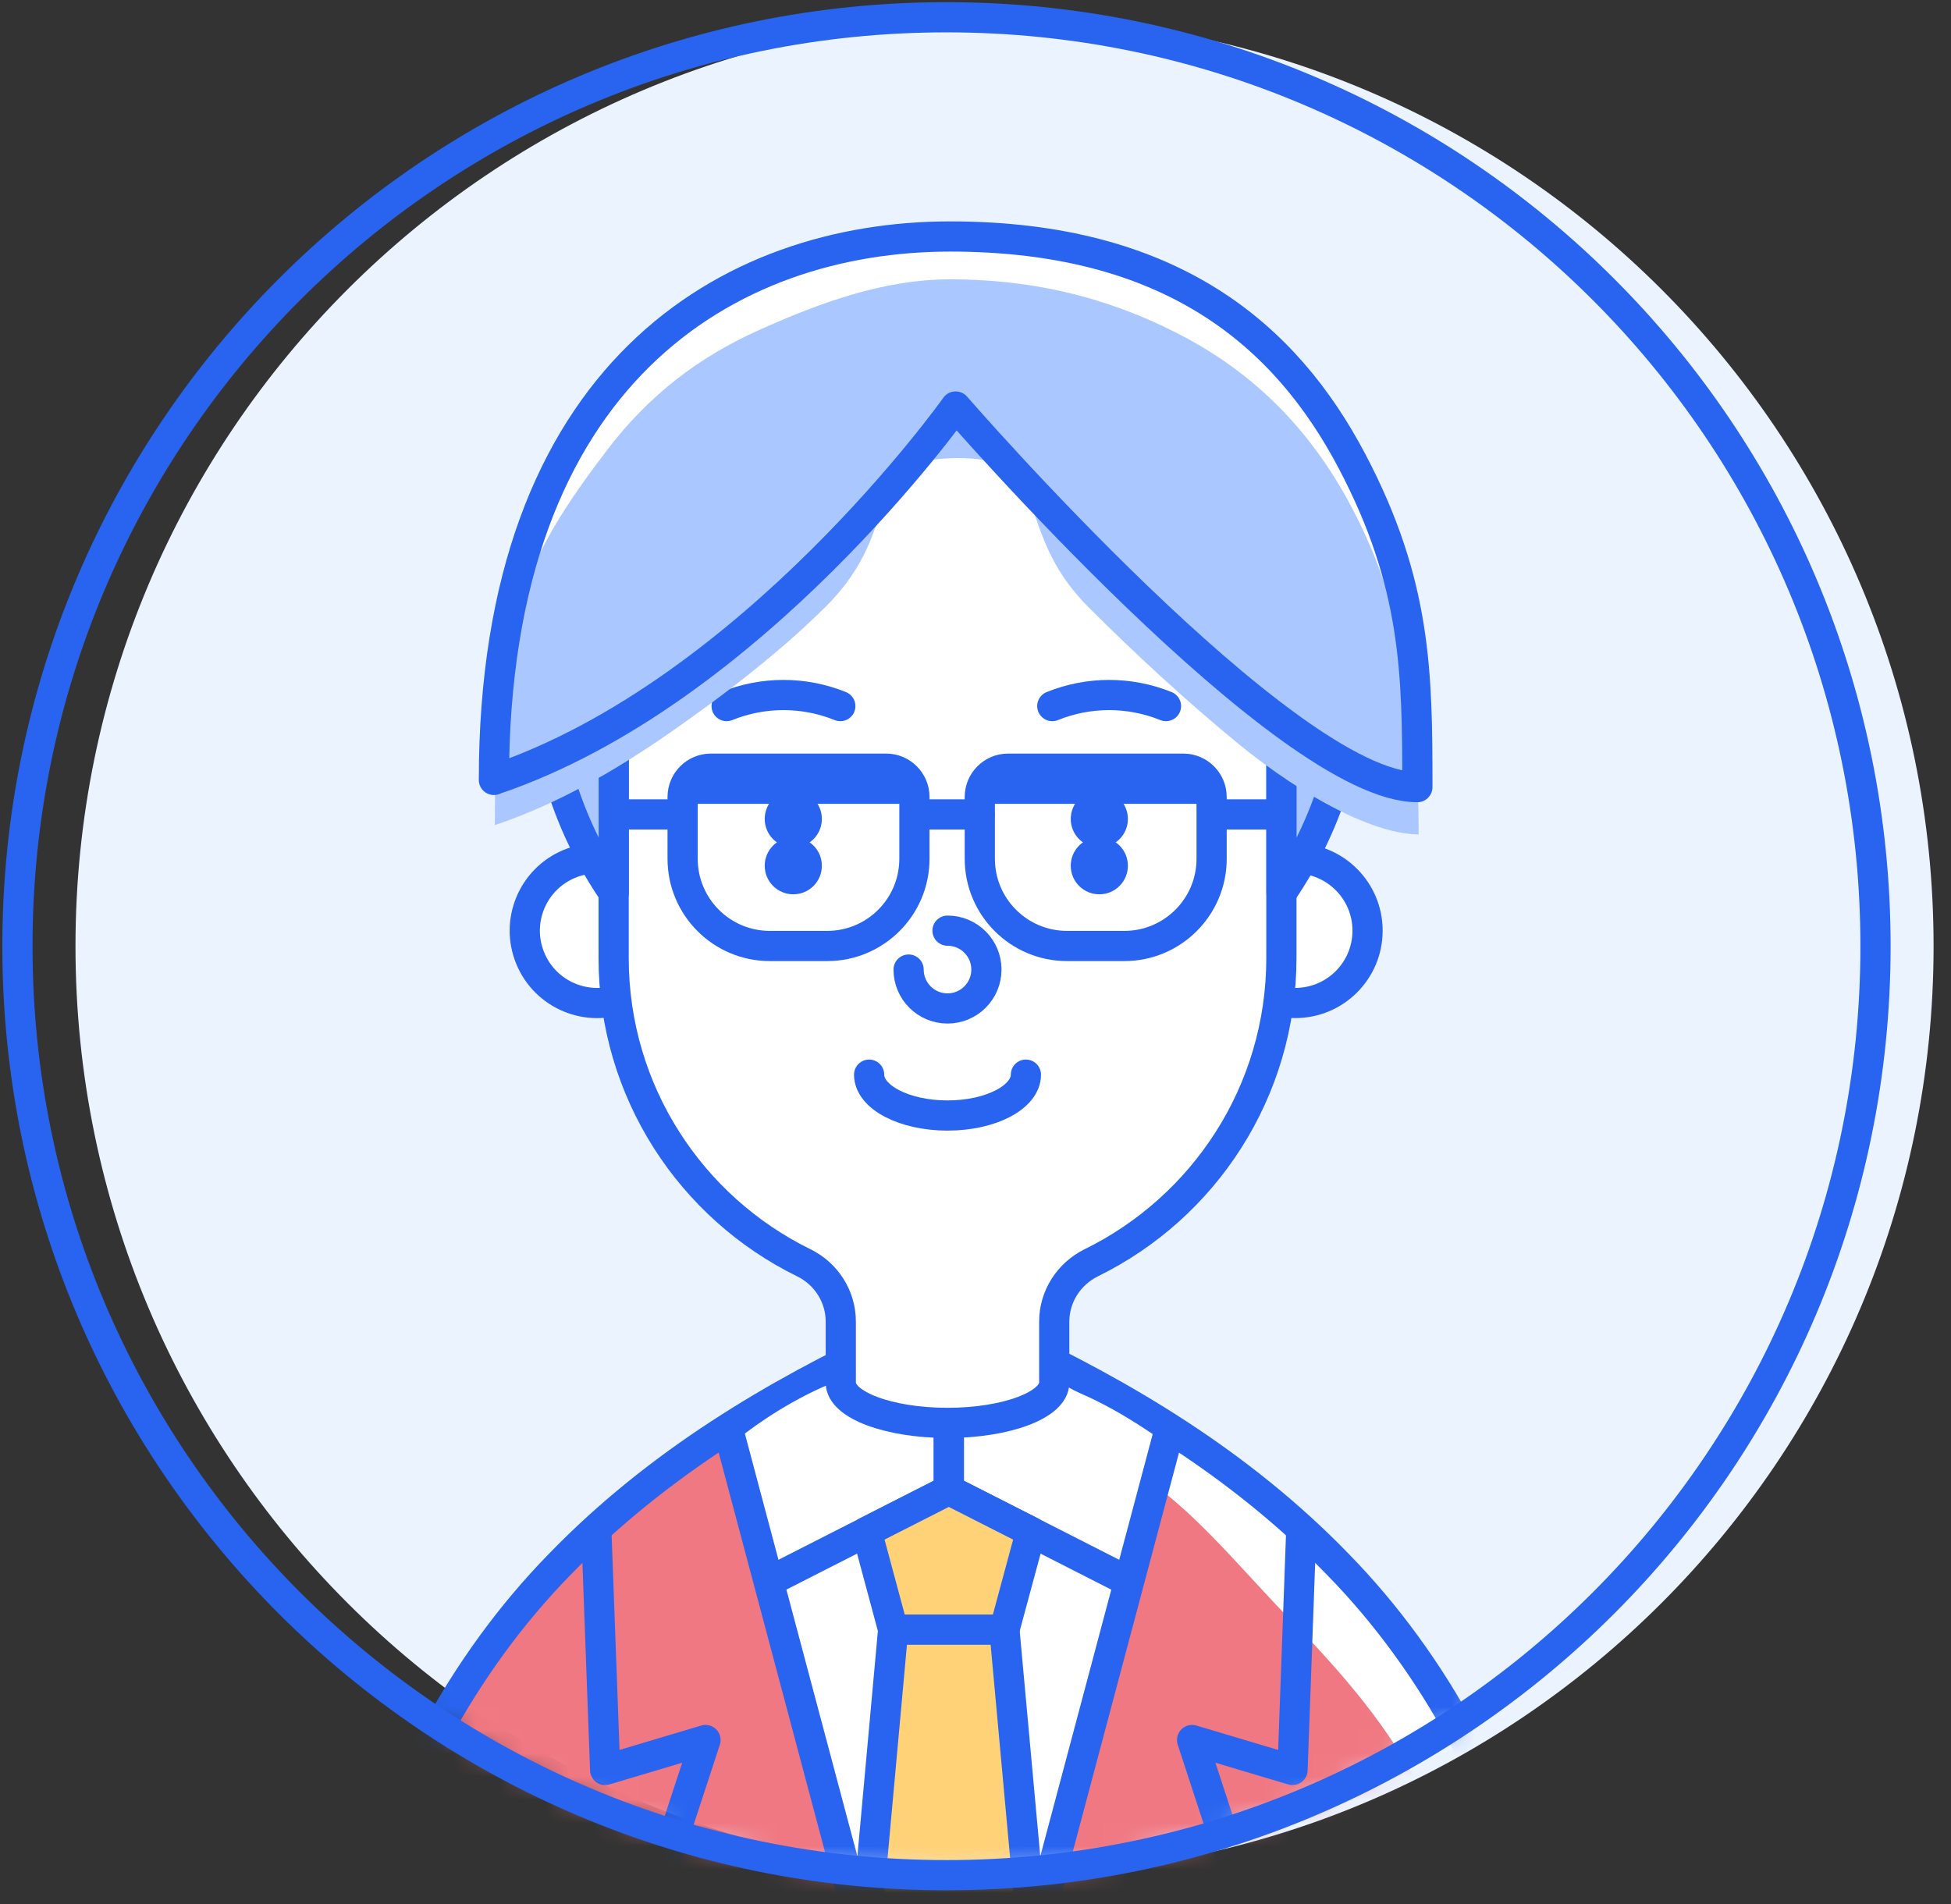
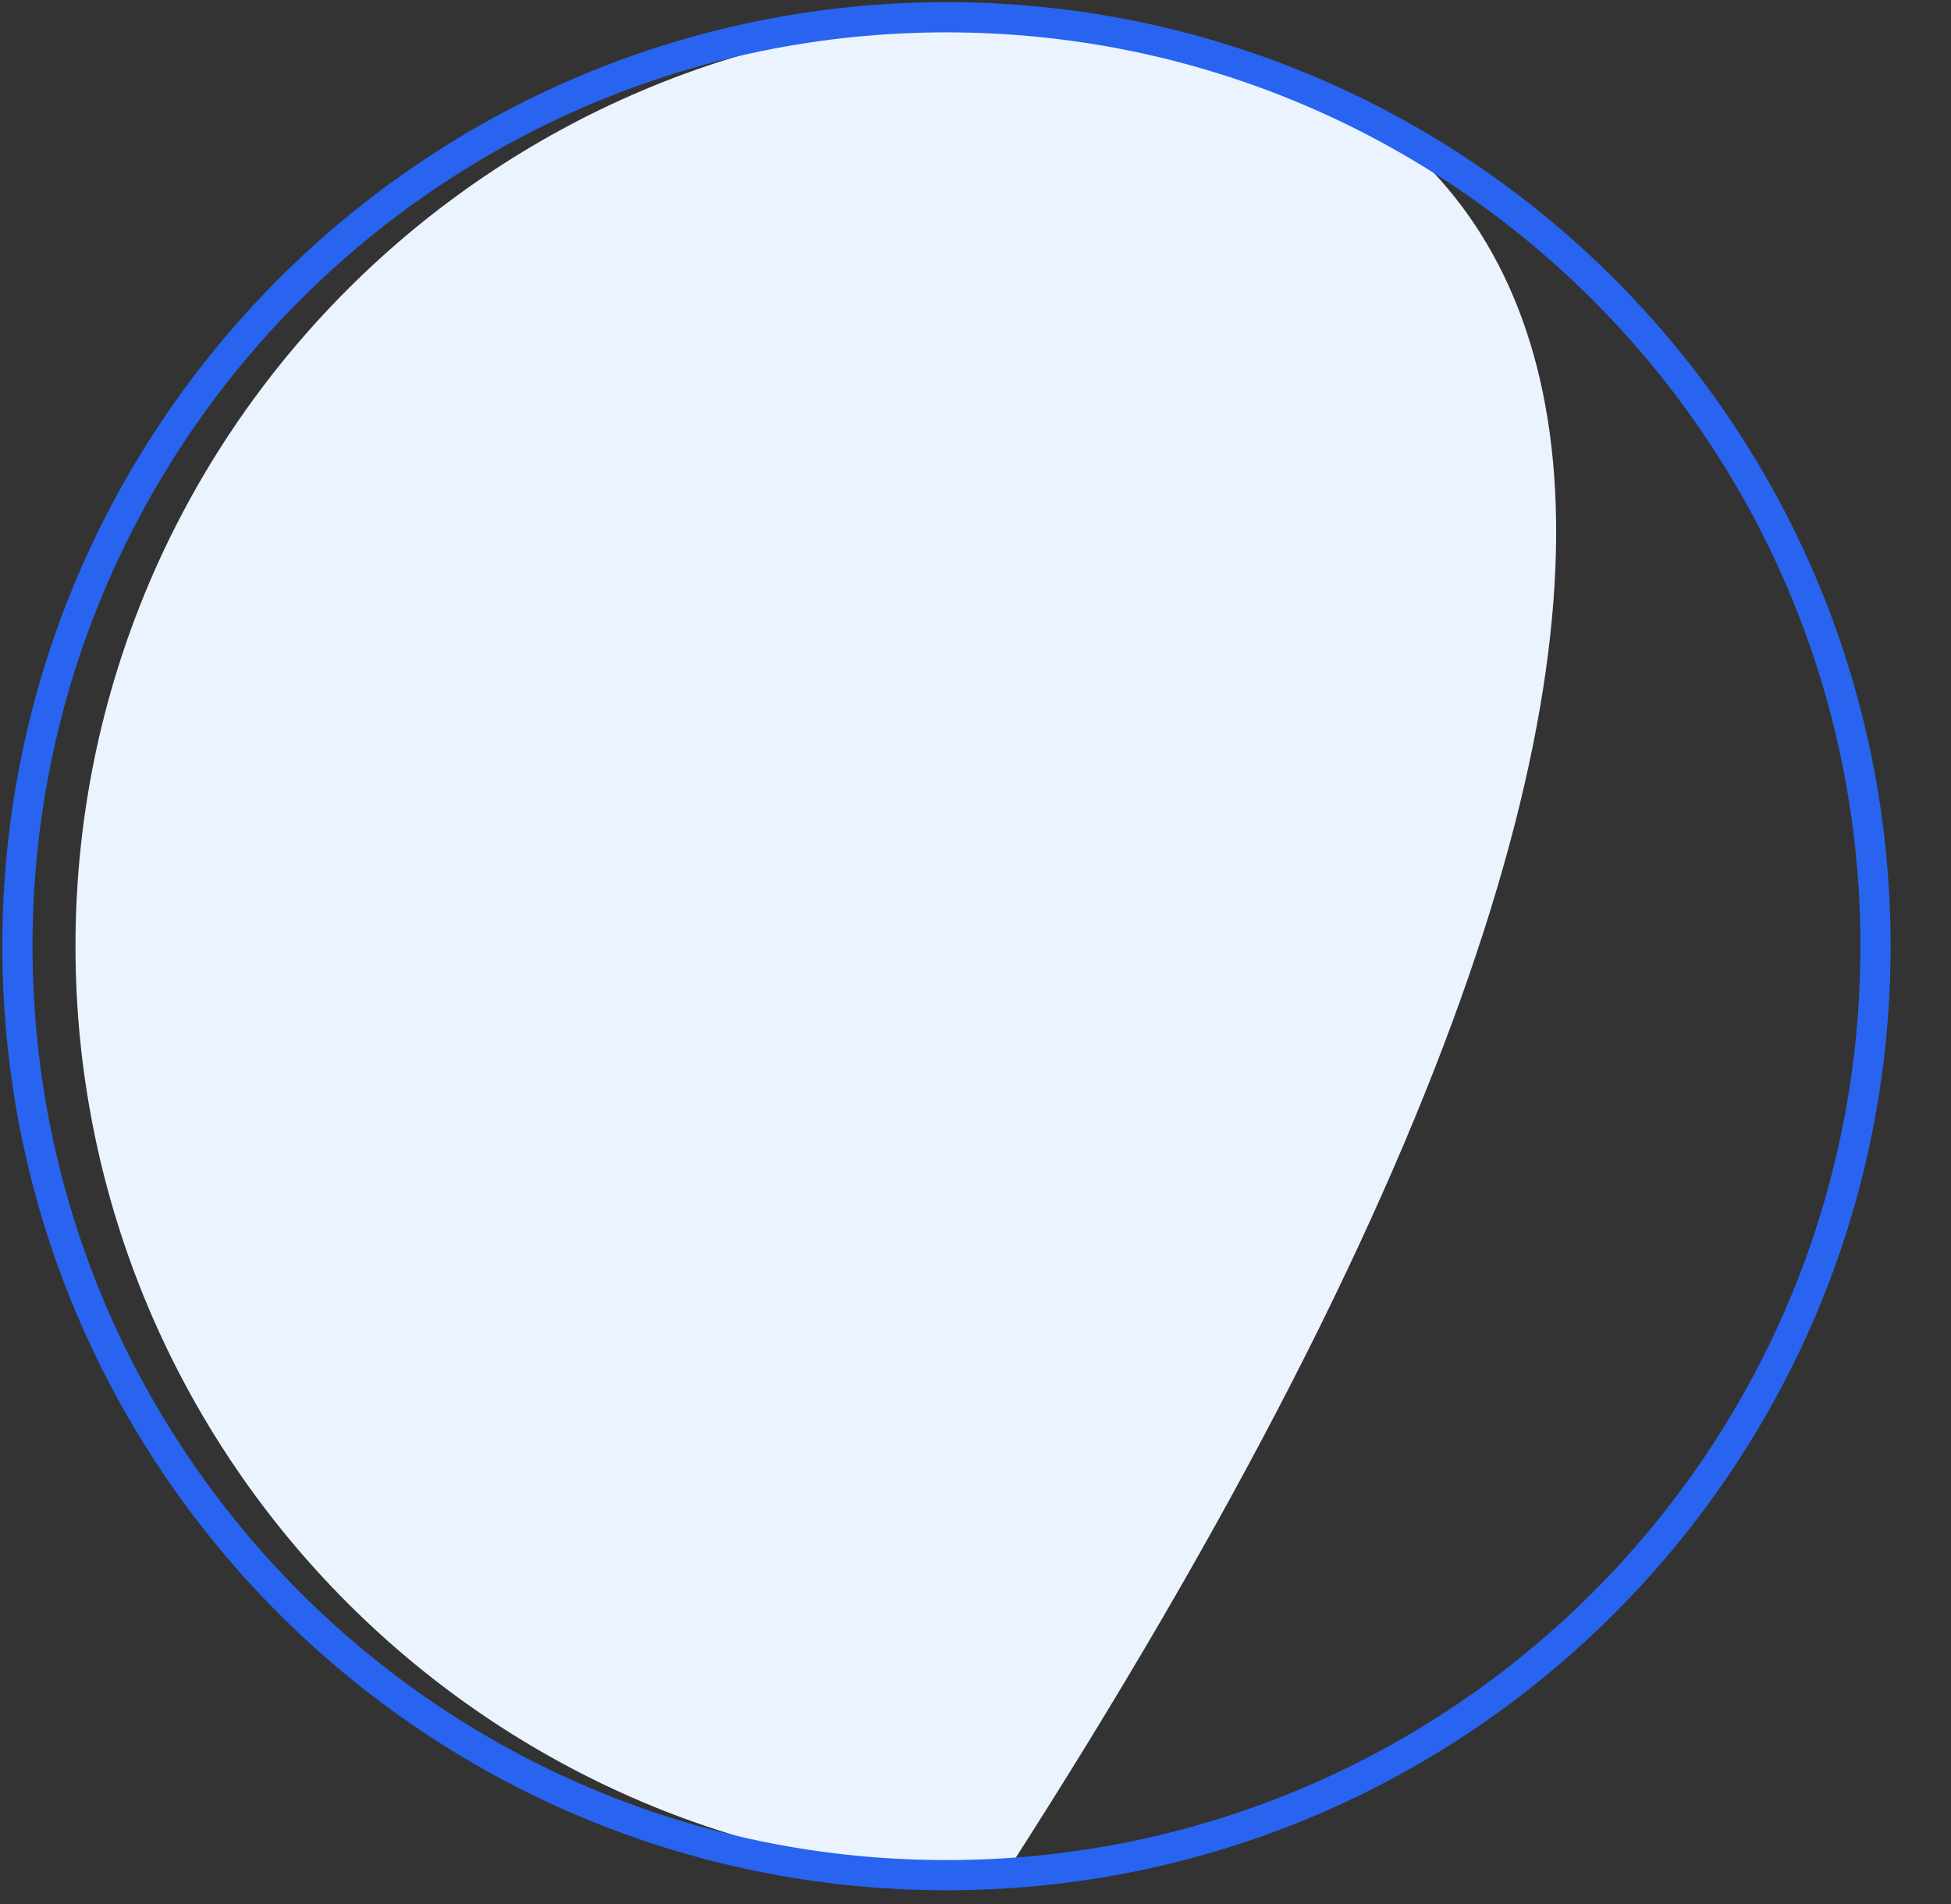
<svg xmlns="http://www.w3.org/2000/svg" width="84" height="82" viewBox="0 0 84 82" fill="none">
  <rect x="0" y="0" width="84" height="82" fill="#333333" stroke="none" />
-   <path d="M43.25 80.743C65.341 80.743 83.25 62.835 83.25 40.743C83.25 18.652 65.341 0.743 43.25 0.743C21.159 0.743 3.25 18.652 3.25 40.743C3.25 62.835 21.159 80.743 43.25 80.743Z" fill="#EBF3FF" />
+   <path d="M43.25 80.743C83.25 18.652 65.341 0.743 43.25 0.743C21.159 0.743 3.25 18.652 3.25 40.743C3.25 62.835 21.159 80.743 43.25 80.743Z" fill="#EBF3FF" />
  <mask id="mask0_8696_7280" style="mask-type:luminance" maskUnits="userSpaceOnUse" x="0" y="0" width="81" height="81">
-     <path d="M40.75 80.743C62.841 80.743 80.75 62.835 80.75 40.743C80.75 18.652 62.841 0.743 40.75 0.743C18.659 0.743 0.75 18.652 0.75 40.743C0.75 62.835 18.659 80.743 40.75 80.743Z" fill="white" />
-   </mask>
+     </mask>
  <g mask="url(#mask0_8696_7280)">
    <path d="M67.41 88.903C67.1 86.923 66.7 84.913 66.16 82.883C65.435 80.143 64.39 77.358 62.96 74.698C61.535 72.043 59.715 69.518 57.6 67.358C55.495 65.183 53.15 63.328 50.73 61.748C48.31 60.168 45.81 58.843 43.3 57.678H38.4C35.89 58.843 33.39 60.168 30.97 61.748C28.55 63.328 26.205 65.183 24.1 67.358C21.985 69.518 20.165 72.043 18.74 74.698C17.31 77.358 16.265 80.138 15.54 82.883C15 84.913 14.6 86.923 14.29 88.903" fill="white" />
    <path d="M64.975 90.973C64.665 88.993 64.745 86.903 64.205 84.873C63.48 82.133 62.41 79.348 60.98 76.693C59.555 74.038 57.505 71.728 55.39 69.568C53.285 67.393 51.375 64.988 48.955 63.408C46.535 61.828 43.82 60.803 41.305 59.633C38.885 59.253 38.775 59.023 36.355 59.403C33.845 60.568 31.125 61.763 28.705 63.348C26.285 64.928 24.15 67.133 22.045 69.308C19.93 71.468 18.63 74.298 17.205 76.953C15.775 79.613 14.64 82.243 13.915 84.988C13.375 87.018 13.06 88.998 12.75 90.983" fill="#F07882" />
    <path d="M67.41 88.903C67.1 86.923 66.7 84.913 66.16 82.883C65.435 80.143 64.39 77.358 62.96 74.698C61.535 72.043 59.715 69.518 57.6 67.358C55.495 65.183 53.15 63.328 50.73 61.748C48.31 60.168 45.81 58.843 43.3 57.678H38.4C35.89 58.843 33.39 60.168 30.97 61.748C28.55 63.328 26.205 65.183 24.1 67.358C21.985 69.518 20.165 72.043 18.74 74.698C17.31 77.358 16.265 80.138 15.54 82.883C15 84.913 14.6 86.923 14.29 88.903" stroke="#2864F0" stroke-width="1.3" stroke-linecap="round" stroke-linejoin="round" />
-     <path d="M33.025 68.578L31.5 62.183C31.5 62.183 35.6 58.578 39.995 58.693C44.39 58.808 47.005 59.893 50.135 62.098L48.64 68.418L44.015 85.803L40.85 85.603L37.465 85.173L33.025 68.583V68.578Z" fill="white" />
    <path d="M33.11 68.098L40.85 64.158V61.503" stroke="#2864F0" stroke-width="1.3" stroke-linecap="round" stroke-linejoin="round" />
    <path d="M48.591 68.098L40.851 64.158V61.503" stroke="#2864F0" stroke-width="1.3" stroke-linecap="round" stroke-linejoin="round" />
    <path d="M37.32 65.953L38.455 70.173H43.245L44.385 65.953L40.85 64.158L37.32 65.953Z" fill="#FFD278" stroke="#2864F0" stroke-width="1.3" stroke-linecap="round" stroke-linejoin="round" />
    <path d="M42.96 89.328L44.475 83.633L43.245 70.173H38.455L37.23 83.633L38.745 89.328H42.96Z" fill="#FFD278" stroke="#2864F0" stroke-width="1.3" stroke-linecap="round" stroke-linejoin="round" />
    <path d="M38.895 89.893L31.38 61.663" stroke="#2864F0" stroke-width="1.3" stroke-linecap="round" stroke-linejoin="round" />
    <path d="M25.675 65.903L26.055 76.213L30.375 74.923L27.425 83.933L32.57 90.938" stroke="#2864F0" stroke-width="1.3" stroke-linecap="round" stroke-linejoin="round" />
    <path d="M42.81 89.893L50.325 61.663" stroke="#2864F0" stroke-width="1.3" stroke-linecap="round" stroke-linejoin="round" />
    <path d="M56.025 65.903L55.65 76.213L51.325 74.923L54.275 83.933L49.13 90.938" stroke="#2864F0" stroke-width="1.3" stroke-linecap="round" stroke-linejoin="round" />
    <path d="M28.82 40.073C28.82 41.793 27.425 43.188 25.705 43.188C23.985 43.188 22.59 41.793 22.59 40.073C22.59 38.353 23.985 36.958 25.705 36.958C27.425 36.958 28.82 38.353 28.82 40.073Z" fill="white" />
    <path d="M26.902 42.951C28.491 42.293 29.246 40.471 28.587 38.882C27.929 37.292 26.107 36.537 24.517 37.196C22.928 37.854 22.173 39.676 22.832 41.266C23.49 42.855 25.312 43.61 26.902 42.951Z" stroke="#2864F0" stroke-width="1.3" stroke-linecap="round" stroke-linejoin="round" />
    <path d="M52.65 40.073C52.65 41.793 54.045 43.188 55.765 43.188C57.485 43.188 58.88 41.793 58.88 40.073C58.88 38.353 57.485 36.958 55.765 36.958C54.045 36.958 52.65 38.353 52.65 40.073Z" fill="white" />
    <path d="M55.765 43.188C57.486 43.188 58.88 41.793 58.88 40.073C58.88 38.353 57.486 36.958 55.765 36.958C54.045 36.958 52.65 38.353 52.65 40.073C52.65 41.793 54.045 43.188 55.765 43.188Z" stroke="#2864F0" stroke-width="1.3" stroke-linecap="round" stroke-linejoin="round" />
    <path d="M40.795 16.178C32.855 16.178 26.42 22.613 26.42 30.553V41.248C26.42 47.013 29.76 51.998 34.605 54.373C35.575 54.848 36.2 55.823 36.2 56.908V59.538C36.2 60.493 38.255 61.268 40.795 61.268C43.335 61.268 45.39 60.493 45.39 59.538V56.908C45.39 55.828 46.015 54.853 46.985 54.373C51.835 51.993 55.17 47.013 55.17 41.248V30.553C55.17 22.613 48.735 16.178 40.795 16.178Z" fill="white" />
    <path d="M40.795 16.178C32.855 16.178 26.42 22.613 26.42 30.553V41.248C26.42 47.013 29.76 51.998 34.605 54.373C35.575 54.848 36.2 55.823 36.2 56.908V59.538C36.2 60.493 38.255 61.268 40.795 61.268C43.335 61.268 45.39 60.493 45.39 59.538V56.908C45.39 55.828 46.015 54.853 46.985 54.373C51.835 51.993 55.17 47.013 55.17 41.248V30.553C55.17 22.613 48.735 16.178 40.795 16.178Z" stroke="#2864F0" stroke-width="1.3" stroke-linecap="round" stroke-linejoin="round" />
    <path d="M34.155 36.048C33.475 36.048 32.925 36.598 32.925 37.278C32.925 37.958 33.475 38.508 34.155 38.508C34.835 38.508 35.385 37.958 35.385 37.278C35.385 36.598 34.835 36.048 34.155 36.048Z" fill="#2864F0" />
    <path d="M47.331 36.048C46.651 36.048 46.101 36.598 46.101 37.278C46.101 37.958 46.651 38.508 47.331 38.508C48.011 38.508 48.561 37.958 48.561 37.278C48.561 36.598 48.011 36.048 47.331 36.048Z" fill="#2864F0" />
    <path d="M36.18 30.403C34.61 29.768 32.855 29.768 31.285 30.403" stroke="#2864F0" stroke-width="1.3" stroke-linecap="round" stroke-linejoin="round" />
    <path d="M50.201 30.403C48.631 29.768 46.876 29.768 45.306 30.403" stroke="#2864F0" stroke-width="1.3" stroke-linecap="round" stroke-linejoin="round" />
    <path d="M44.17 46.273C44.17 47.243 42.66 48.033 40.795 48.033C38.93 48.033 37.42 47.243 37.42 46.273" stroke="#2864F0" stroke-width="1.3" stroke-linecap="round" stroke-linejoin="round" />
    <path d="M40.795 40.073C41.72 40.073 42.47 40.823 42.47 41.748C42.47 42.673 41.72 43.423 40.795 43.423C39.87 43.423 39.12 42.673 39.12 41.748" stroke="#2864F0" stroke-width="1.3" stroke-linecap="round" stroke-linejoin="round" />
-     <path d="M34.155 34.033C33.475 34.033 32.925 34.583 32.925 35.263C32.925 35.943 33.475 36.493 34.155 36.493C34.835 36.493 35.385 35.943 35.385 35.263C35.385 34.583 34.835 34.033 34.155 34.033Z" fill="#2864F0" />
    <path d="M47.331 34.033C46.651 34.033 46.101 34.583 46.101 35.263C46.101 35.943 46.651 36.493 47.331 36.493C48.011 36.493 48.561 35.943 48.561 35.263C48.561 34.583 48.011 34.033 47.331 34.033Z" fill="#2864F0" />
    <path d="M49.395 19.913C50.485 20.823 51.93 21.323 52.73 22.503C53.52 23.673 54.335 24.913 54.76 26.283C55.185 27.653 54.515 29.088 54.515 30.553C54.515 32.523 55.405 32.523 55.405 34.498C55.405 36.473 54.275 36.623 54.695 38.548C55.35 37.593 56.95 36.703 57.405 35.628C57.855 34.568 56.975 33.088 57.21 31.933C57.445 30.778 57.57 29.793 57.57 28.608C57.57 27.273 58.435 25.893 58.155 24.648C57.86 23.358 56.59 22.438 56.03 21.278C55.47 20.118 54.695 19.193 53.885 18.178C53.075 17.163 52.955 15.463 51.935 14.653C50.92 13.843 49.34 13.903 48.16 13.333C47 12.773 45.945 12.013 44.66 11.723C43.415 11.438 42.14 11.048 40.805 11.048C39.47 11.048 38.14 10.968 36.915 11.238C35.69 11.508 34.38 12.008 33.235 12.553C32.07 13.103 30.99 13.908 29.985 14.693C28.98 15.478 28.655 16.933 27.84 17.918C27.025 18.903 25.73 19.523 25.15 20.668C25.14 20.683 25.32 20.818 25.305 20.828C25.305 20.838 25.625 20.958 25.63 20.968C25.025 22.163 23.99 23.208 23.675 24.543C23.36 25.878 23.62 27.228 23.62 28.613C23.62 29.798 23.215 31.013 23.44 32.133C23.665 33.253 23.865 34.528 24.31 35.588C24.765 36.663 25.455 37.423 26.11 38.378C26.53 36.453 26.37 36.478 26.37 34.503C26.37 32.533 25.895 32.533 25.895 30.558C25.895 29.488 26.675 28.478 26.905 27.473C27.135 26.468 27.535 25.503 27.96 24.558C28.565 23.213 29.16 21.878 30.12 20.803C31.09 19.718 32.325 18.923 33.58 18.178C34.82 17.443 36.045 16.473 37.48 16.138C38.92 15.808 40.48 15.668 41.92 15.783C43.36 15.898 44.645 16.903 45.995 17.453C47.33 17.998 48.275 18.968 49.41 19.913H49.395Z" fill="#AAC8FF" />
    <path d="M49.84 19.383C53.055 22.063 55.175 26.043 55.175 30.558V38.448C57.095 35.648 58.22 32.263 58.22 28.613C58.22 18.993 50.42 11.193 40.8 11.193C34.015 11.193 28.145 15.073 25.265 20.733L25.23 20.748C25.23 20.748 25.24 20.768 25.24 20.778C24.05 23.133 23.38 25.793 23.38 28.613C23.38 32.263 24.505 35.648 26.425 38.448V30.558C26.425 28.383 26.935 26.338 27.775 24.478C29.6 20.423 33.215 17.453 37.545 16.453C41.88 15.453 46.43 16.538 49.845 19.383H49.84Z" stroke="#2864F0" stroke-width="1.3" stroke-linecap="round" stroke-linejoin="round" />
    <path d="M21.265 33.578C32.415 29.818 41.145 17.503 41.145 17.503C41.145 17.503 55.36 33.893 61.025 33.893C61.025 28.978 60.99 25.133 58.205 19.848C55.35 14.428 50.42 10.183 40.91 10.183C31.4 10.183 21.265 16.058 21.265 33.583V33.578Z" fill="white" />
    <path d="M21.31 35.528C24.03 34.608 26.52 33.168 28.86 31.538C31.365 29.793 33.72 27.953 35.57 26.103C39.085 22.598 36.825 19.778 41.145 19.723C45.5 19.668 43.45 22.713 46.835 26.113C48.805 28.093 51.11 30.218 53.295 32.008C56.19 34.378 59.22 35.928 61.08 35.928C61.08 33.343 60.915 31.033 60.5 28.673C60.125 26.548 59.515 24.348 58.195 21.843C56.6 18.818 54.31 16.268 50.99 14.508C48.36 13.113 45.11 12.028 40.905 12.028C38.065 12.028 35.32 13.023 32.655 14.223C30.145 15.353 27.96 16.968 26.1 19.428C24.545 21.488 22.865 23.813 22.07 26.973C21.445 29.453 21.305 32.283 21.305 35.523L21.31 35.528Z" fill="#AAC8FF" />
    <path d="M21.265 33.578C32.415 29.818 41.145 17.503 41.145 17.503C41.145 17.503 55.36 33.893 61.025 33.893C61.025 28.978 60.99 25.133 58.205 19.848C55.35 14.428 50.42 10.183 40.91 10.183C31.4 10.183 21.265 16.058 21.265 33.583V33.578Z" stroke="#2864F0" stroke-width="1.3" stroke-linecap="round" stroke-linejoin="round" />
    <path d="M30.605 33.098H38.15C38.825 33.098 39.37 33.643 39.37 34.318V36.978C39.37 39.053 37.685 40.733 35.615 40.733H33.145C31.07 40.733 29.39 39.048 29.39 36.978V34.318C29.39 33.643 29.935 33.098 30.61 33.098H30.605Z" stroke="#2864F0" stroke-width="1.3" stroke-linecap="round" stroke-linejoin="round" />
    <path d="M43.401 33.098H50.946C51.62 33.098 52.166 33.643 52.166 34.318V36.978C52.166 39.053 50.48 40.733 48.41 40.733H45.941C43.865 40.733 42.185 39.048 42.185 36.978V34.318C42.185 33.643 42.73 33.098 43.406 33.098H43.401Z" stroke="#2864F0" stroke-width="1.3" stroke-linecap="round" stroke-linejoin="round" />
-     <path d="M42.18 35.068H39.62" stroke="#2864F0" stroke-width="1.3" stroke-linecap="round" stroke-linejoin="round" />
    <path d="M26.865 35.068H29.385" stroke="#2864F0" stroke-width="1.3" stroke-linecap="round" stroke-linejoin="round" />
    <path d="M30.045 33.963H38.77" stroke="#2864F0" stroke-width="1.3" stroke-linecap="round" stroke-linejoin="round" />
    <path d="M42.45 33.963H51.735" stroke="#2864F0" stroke-width="1.3" stroke-linecap="round" stroke-linejoin="round" />
    <path d="M52.265 35.068H54.785" stroke="#2864F0" stroke-width="1.3" stroke-linecap="round" stroke-linejoin="round" />
  </g>
  <path d="M40.75 80.743C62.841 80.743 80.75 62.835 80.75 40.743C80.75 18.652 62.841 0.743 40.75 0.743C18.659 0.743 0.75 18.652 0.75 40.743C0.75 62.835 18.659 80.743 40.75 80.743Z" stroke="#2864F0" stroke-width="1.3" stroke-linecap="round" stroke-linejoin="round" />
</svg>